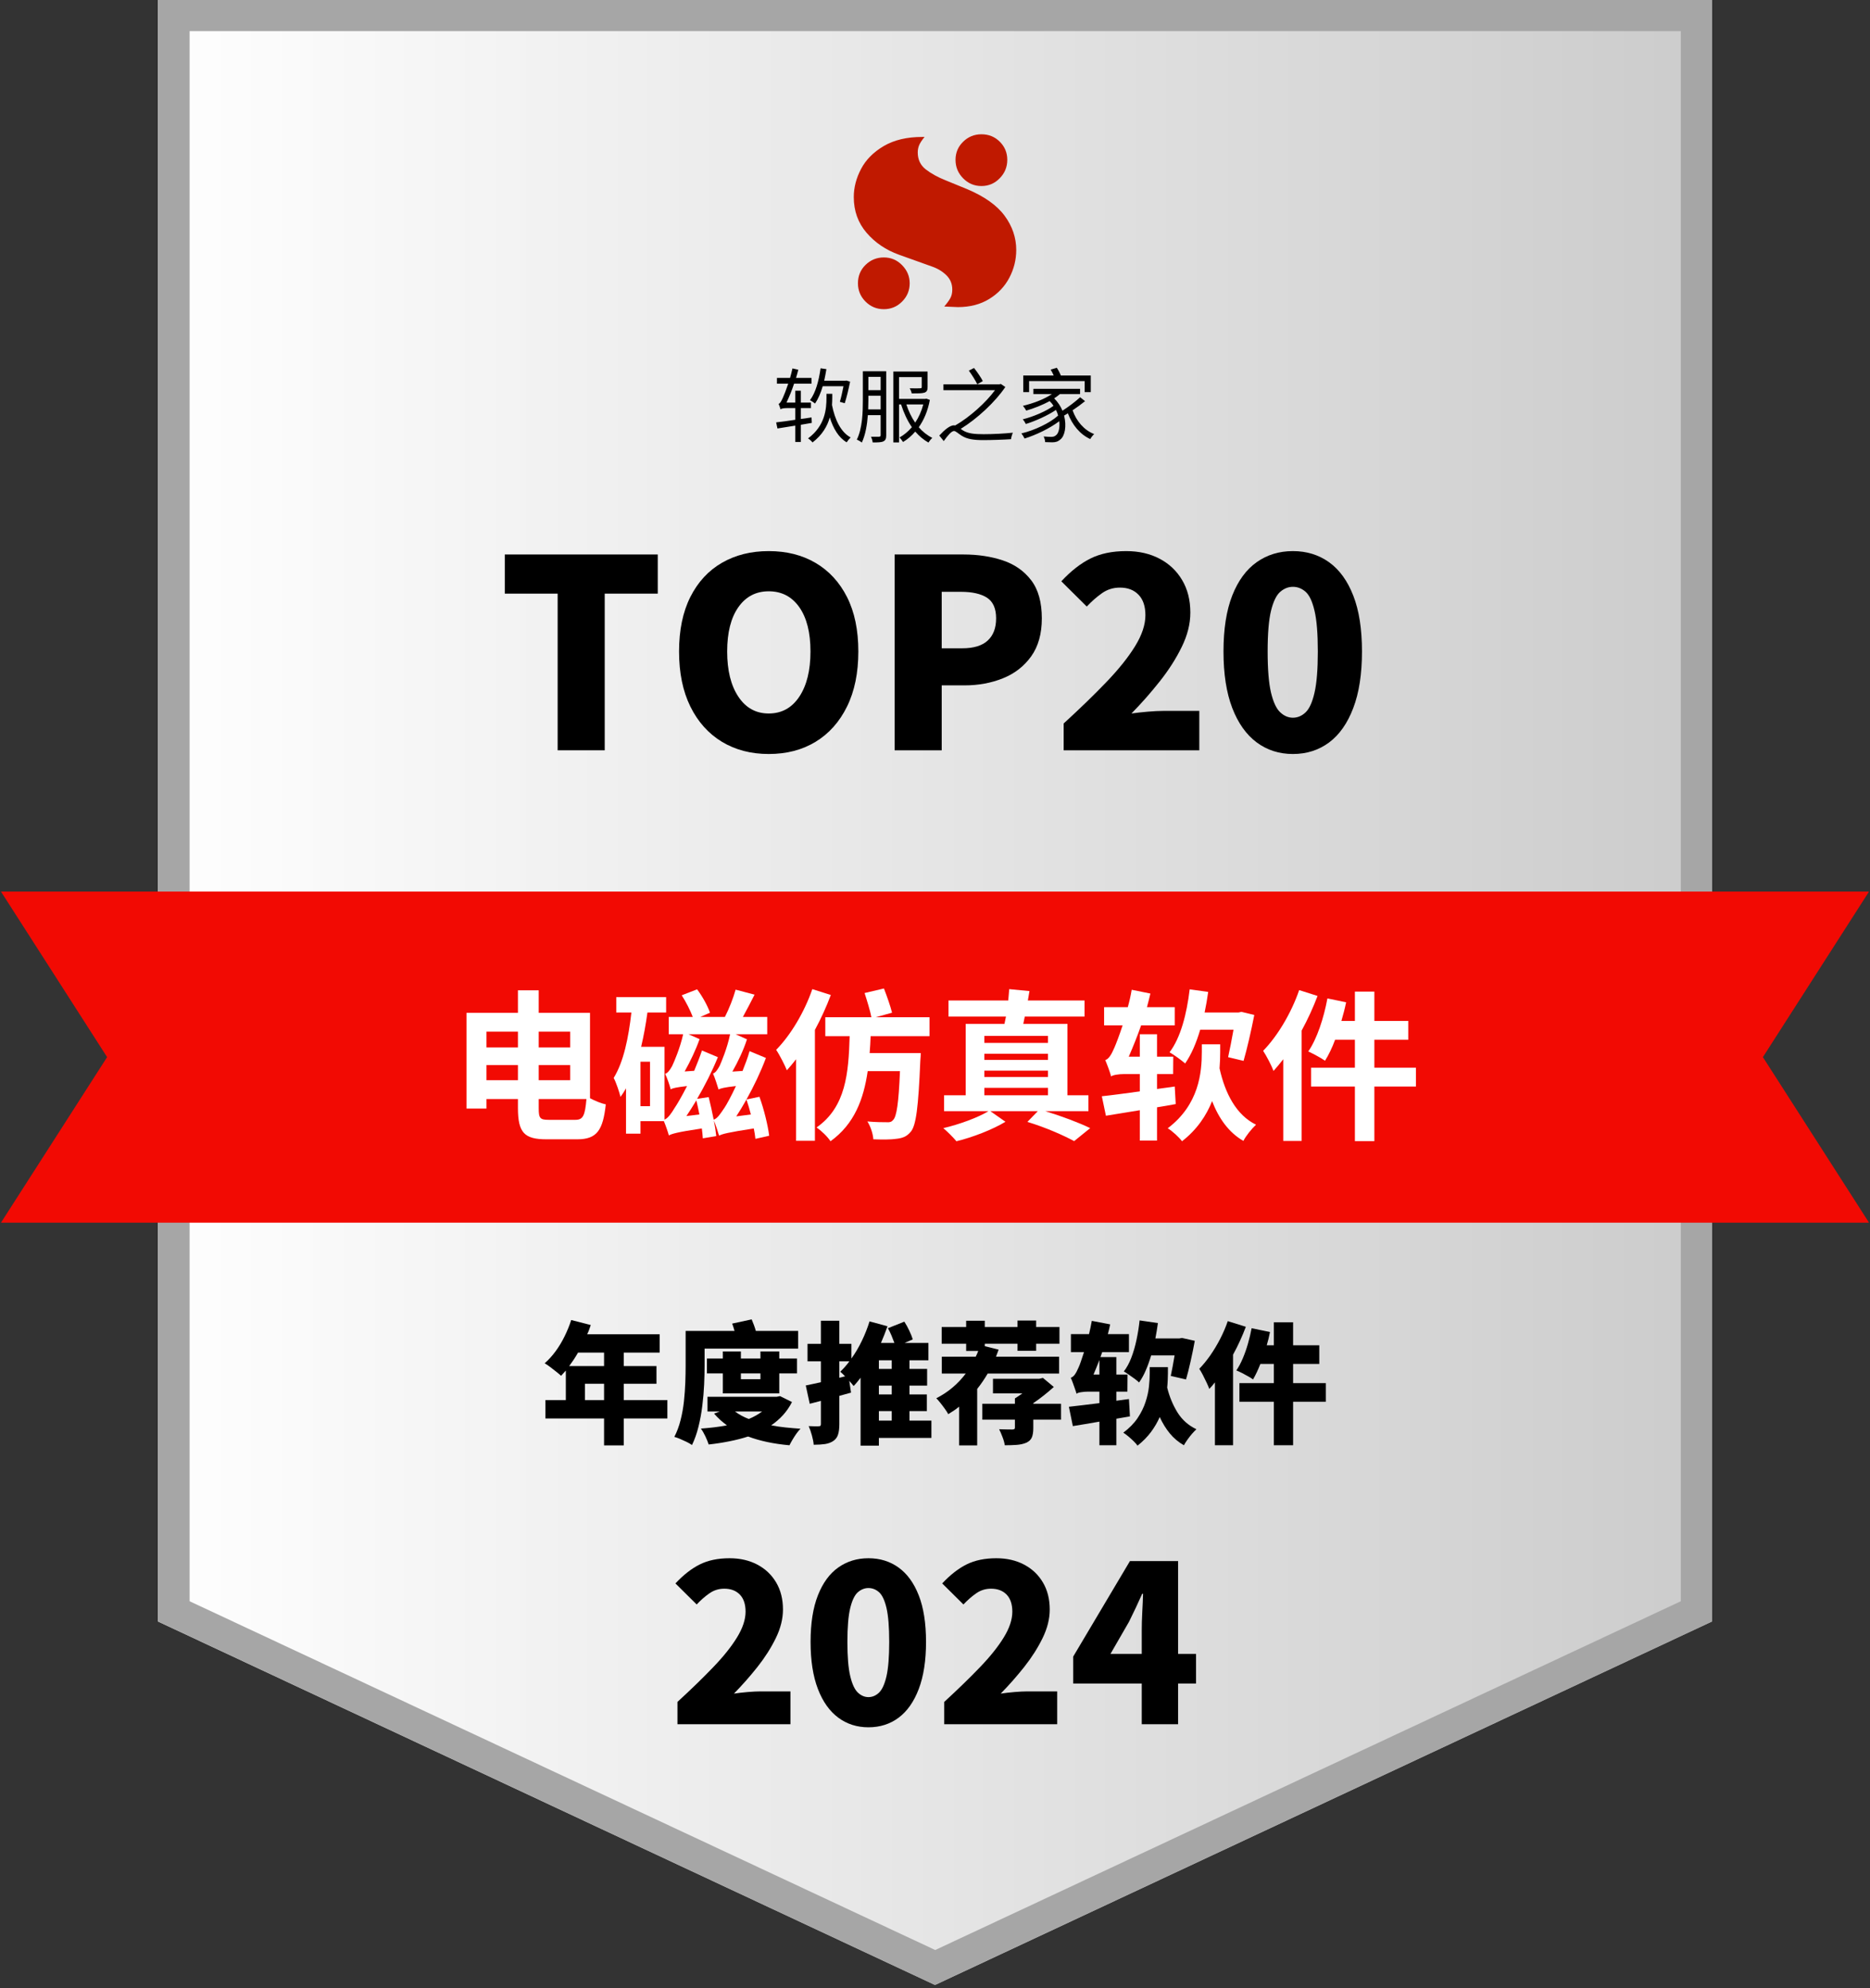
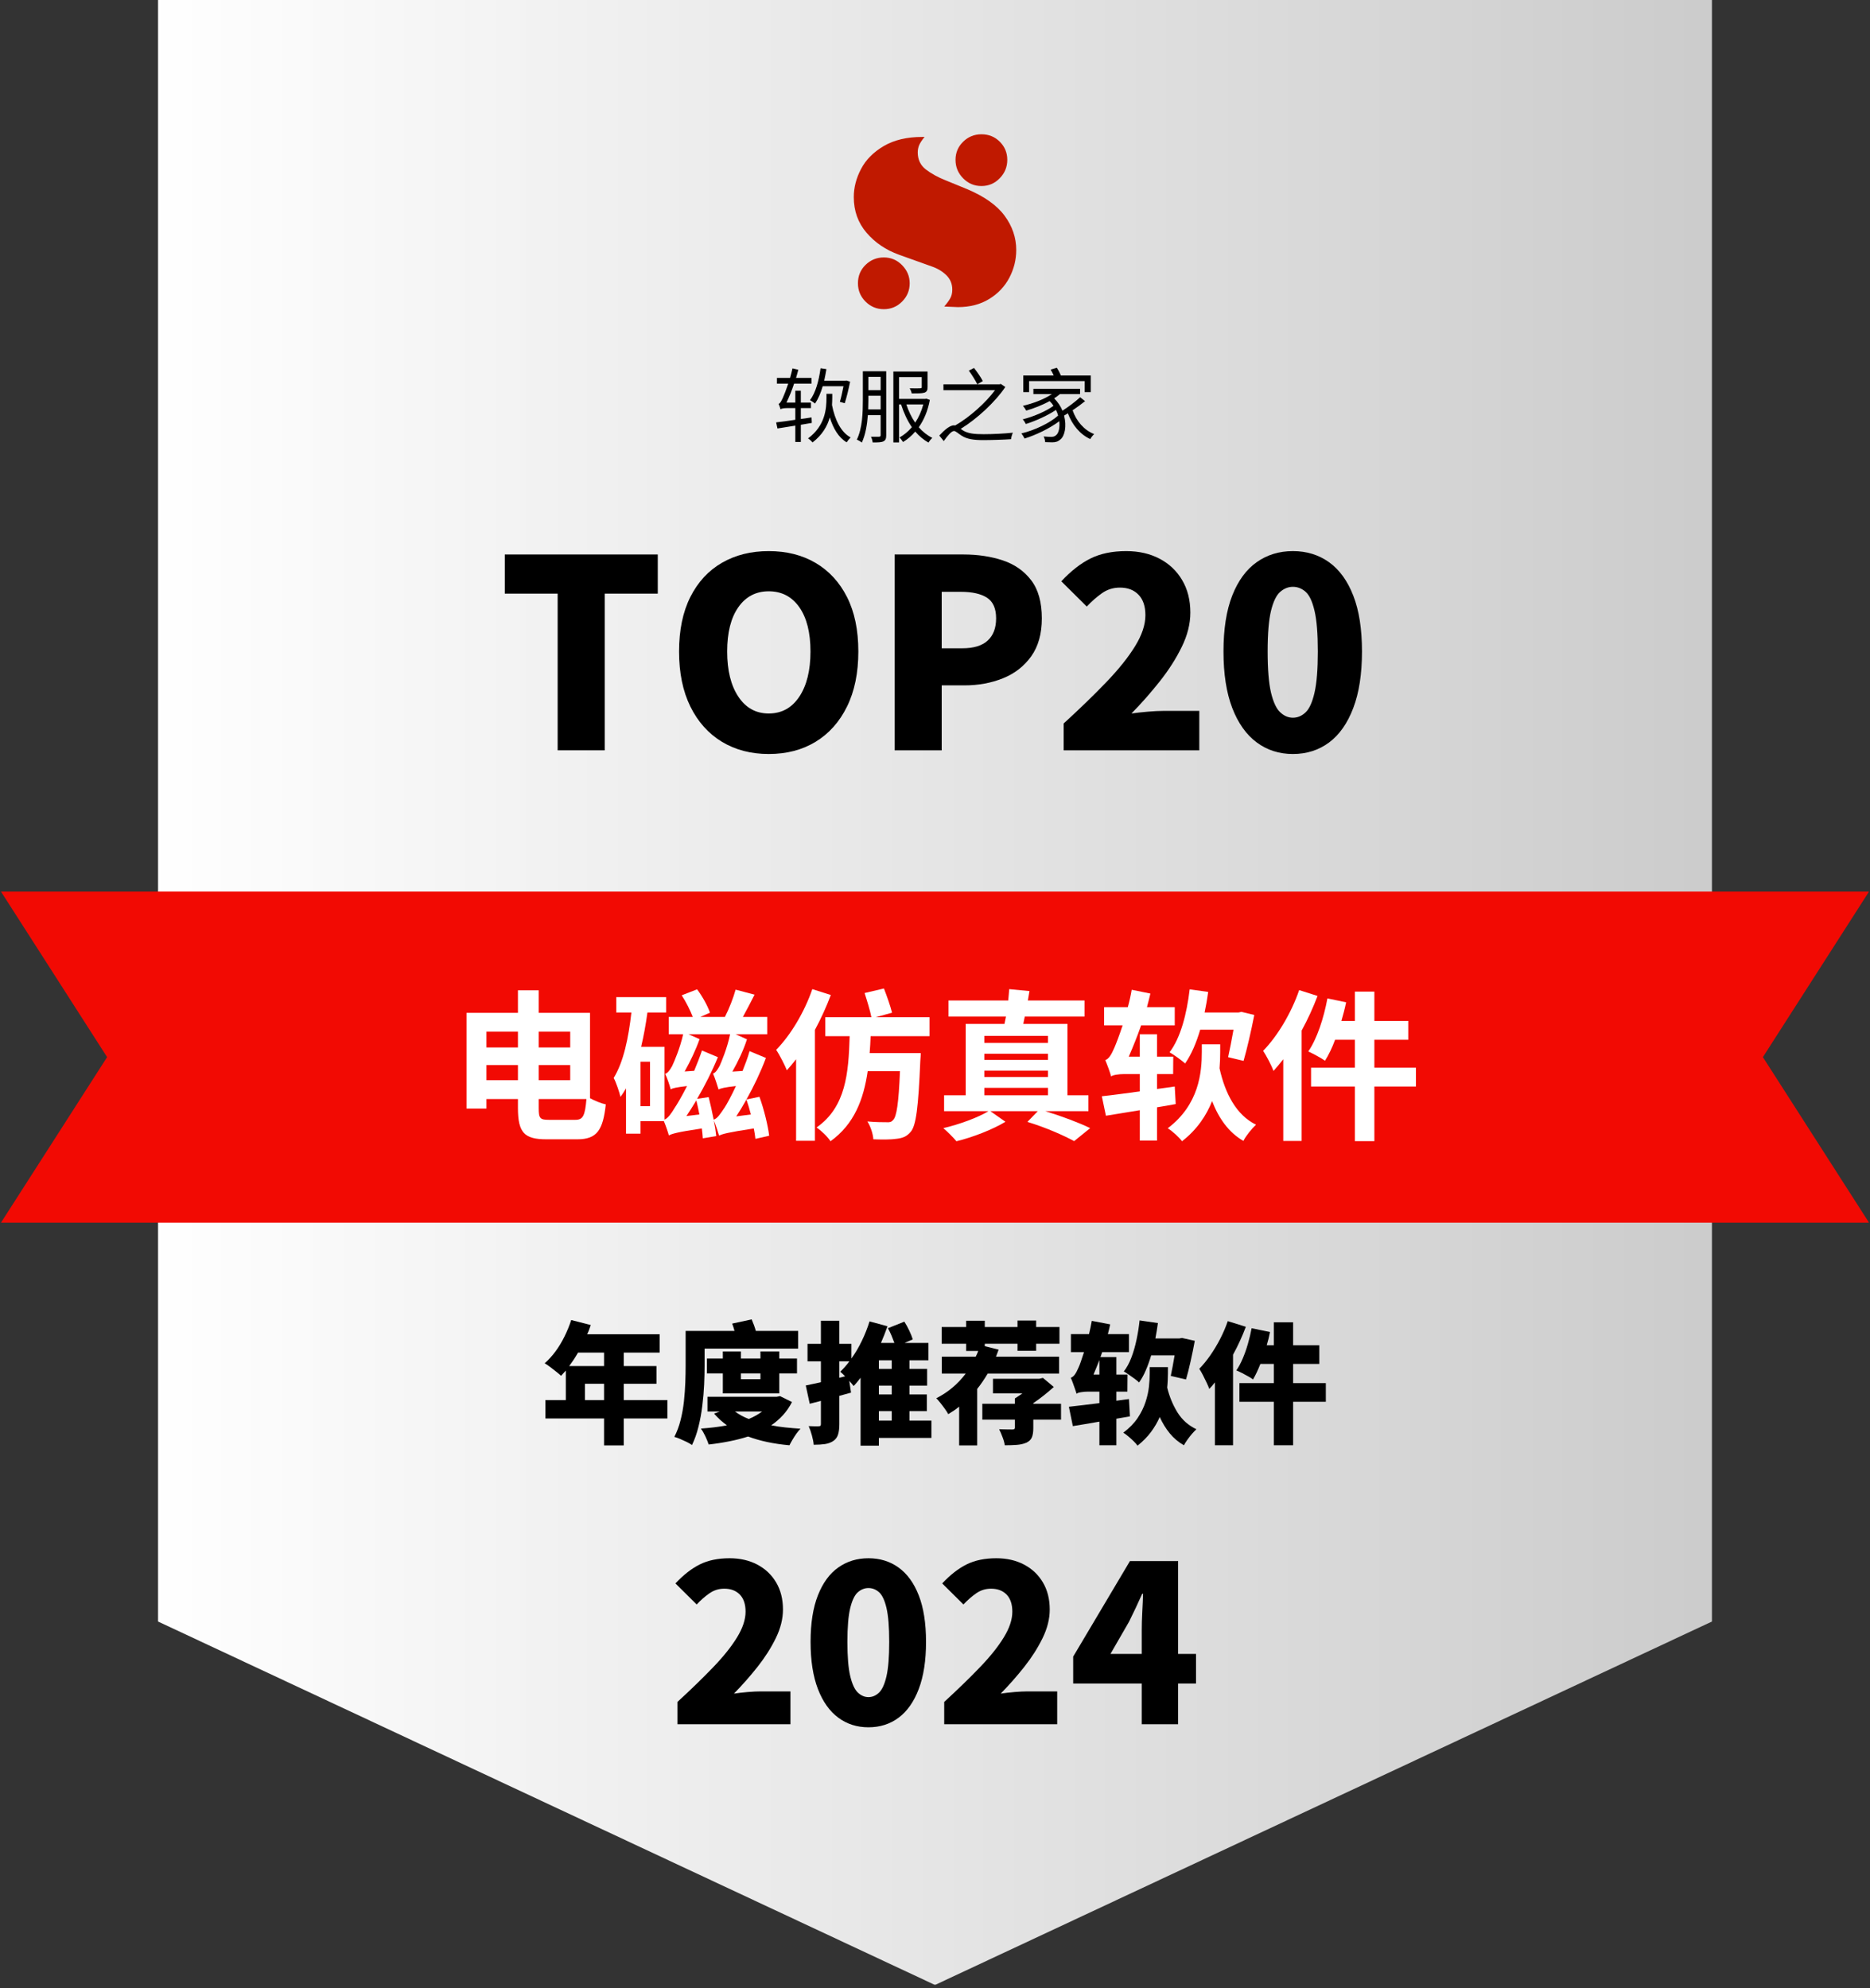
<svg xmlns="http://www.w3.org/2000/svg" width="600" zoomAndPan="magnify" viewBox="0 0 450 478.5" height="638" preserveAspectRatio="xMidYMid meet" version="1.0">
  <rect x="0" y="0" width="450" height="478.5" fill="#333333" stroke="none" />
  <defs>
    <g />
    <clipPath id="ab94ae494a">
      <path d="M 38.035 0 L 411.965 0 L 411.965 477.637 L 38.035 477.637 Z M 38.035 0 " clip-rule="nonzero" />
    </clipPath>
    <clipPath id="064946eec0">
      <path d="M 411.965 390.242 L 411.965 0 L 38.035 0 L 38.035 390.242 L 225 477.711 Z M 411.965 390.242 " clip-rule="nonzero" />
    </clipPath>
    <linearGradient x1="163.525" gradientTransform="matrix(0, 1.461, -1.461, 0, 411.964, -0.001)" y1="0" x2="163.525" gradientUnits="userSpaceOnUse" y2="256" id="e863f6b3a4">
      <stop stop-opacity="1" stop-color="rgb(79.999%, 79.999%, 79.999%)" offset="0" />
      <stop stop-opacity="1" stop-color="rgb(80.154%, 80.154%, 80.154%)" offset="0.016" />
      <stop stop-opacity="1" stop-color="rgb(80.467%, 80.467%, 80.467%)" offset="0.031" />
      <stop stop-opacity="1" stop-color="rgb(80.78%, 80.78%, 80.78%)" offset="0.047" />
      <stop stop-opacity="1" stop-color="rgb(81.093%, 81.093%, 81.093%)" offset="0.062" />
      <stop stop-opacity="1" stop-color="rgb(81.406%, 81.406%, 81.406%)" offset="0.078" />
      <stop stop-opacity="1" stop-color="rgb(81.717%, 81.717%, 81.717%)" offset="0.094" />
      <stop stop-opacity="1" stop-color="rgb(82.03%, 82.03%, 82.03%)" offset="0.109" />
      <stop stop-opacity="1" stop-color="rgb(82.343%, 82.343%, 82.343%)" offset="0.125" />
      <stop stop-opacity="1" stop-color="rgb(82.655%, 82.655%, 82.655%)" offset="0.141" />
      <stop stop-opacity="1" stop-color="rgb(82.968%, 82.968%, 82.968%)" offset="0.156" />
      <stop stop-opacity="1" stop-color="rgb(83.279%, 83.279%, 83.279%)" offset="0.172" />
      <stop stop-opacity="1" stop-color="rgb(83.592%, 83.592%, 83.592%)" offset="0.188" />
      <stop stop-opacity="1" stop-color="rgb(83.905%, 83.905%, 83.905%)" offset="0.203" />
      <stop stop-opacity="1" stop-color="rgb(84.218%, 84.218%, 84.218%)" offset="0.219" />
      <stop stop-opacity="1" stop-color="rgb(84.531%, 84.531%, 84.531%)" offset="0.234" />
      <stop stop-opacity="1" stop-color="rgb(84.842%, 84.842%, 84.842%)" offset="0.25" />
      <stop stop-opacity="1" stop-color="rgb(85.155%, 85.155%, 85.155%)" offset="0.266" />
      <stop stop-opacity="1" stop-color="rgb(85.468%, 85.468%, 85.468%)" offset="0.281" />
      <stop stop-opacity="1" stop-color="rgb(85.78%, 85.78%, 85.78%)" offset="0.297" />
      <stop stop-opacity="1" stop-color="rgb(86.093%, 86.093%, 86.093%)" offset="0.312" />
      <stop stop-opacity="1" stop-color="rgb(86.404%, 86.404%, 86.404%)" offset="0.328" />
      <stop stop-opacity="1" stop-color="rgb(86.717%, 86.717%, 86.717%)" offset="0.344" />
      <stop stop-opacity="1" stop-color="rgb(87.03%, 87.03%, 87.03%)" offset="0.359" />
      <stop stop-opacity="1" stop-color="rgb(87.343%, 87.343%, 87.343%)" offset="0.375" />
      <stop stop-opacity="1" stop-color="rgb(87.656%, 87.656%, 87.656%)" offset="0.391" />
      <stop stop-opacity="1" stop-color="rgb(87.967%, 87.967%, 87.967%)" offset="0.406" />
      <stop stop-opacity="1" stop-color="rgb(88.28%, 88.28%, 88.28%)" offset="0.422" />
      <stop stop-opacity="1" stop-color="rgb(88.593%, 88.593%, 88.593%)" offset="0.438" />
      <stop stop-opacity="1" stop-color="rgb(88.905%, 88.905%, 88.905%)" offset="0.453" />
      <stop stop-opacity="1" stop-color="rgb(89.218%, 89.218%, 89.218%)" offset="0.469" />
      <stop stop-opacity="1" stop-color="rgb(89.529%, 89.529%, 89.529%)" offset="0.484" />
      <stop stop-opacity="1" stop-color="rgb(89.842%, 89.842%, 89.842%)" offset="0.5" />
      <stop stop-opacity="1" stop-color="rgb(90.155%, 90.155%, 90.155%)" offset="0.516" />
      <stop stop-opacity="1" stop-color="rgb(90.468%, 90.468%, 90.468%)" offset="0.531" />
      <stop stop-opacity="1" stop-color="rgb(90.781%, 90.781%, 90.781%)" offset="0.547" />
      <stop stop-opacity="1" stop-color="rgb(91.092%, 91.092%, 91.092%)" offset="0.562" />
      <stop stop-opacity="1" stop-color="rgb(91.405%, 91.405%, 91.405%)" offset="0.578" />
      <stop stop-opacity="1" stop-color="rgb(91.718%, 91.718%, 91.718%)" offset="0.594" />
      <stop stop-opacity="1" stop-color="rgb(92.03%, 92.03%, 92.03%)" offset="0.609" />
      <stop stop-opacity="1" stop-color="rgb(92.343%, 92.343%, 92.343%)" offset="0.625" />
      <stop stop-opacity="1" stop-color="rgb(92.654%, 92.654%, 92.654%)" offset="0.641" />
      <stop stop-opacity="1" stop-color="rgb(92.967%, 92.967%, 92.967%)" offset="0.656" />
      <stop stop-opacity="1" stop-color="rgb(93.28%, 93.28%, 93.28%)" offset="0.672" />
      <stop stop-opacity="1" stop-color="rgb(93.593%, 93.593%, 93.593%)" offset="0.688" />
      <stop stop-opacity="1" stop-color="rgb(93.904%, 93.904%, 93.904%)" offset="0.703" />
      <stop stop-opacity="1" stop-color="rgb(94.217%, 94.217%, 94.217%)" offset="0.719" />
      <stop stop-opacity="1" stop-color="rgb(94.53%, 94.53%, 94.53%)" offset="0.734" />
      <stop stop-opacity="1" stop-color="rgb(94.843%, 94.843%, 94.843%)" offset="0.75" />
      <stop stop-opacity="1" stop-color="rgb(95.155%, 95.155%, 95.155%)" offset="0.766" />
      <stop stop-opacity="1" stop-color="rgb(95.467%, 95.467%, 95.467%)" offset="0.781" />
      <stop stop-opacity="1" stop-color="rgb(95.779%, 95.779%, 95.779%)" offset="0.797" />
      <stop stop-opacity="1" stop-color="rgb(96.092%, 96.092%, 96.092%)" offset="0.812" />
      <stop stop-opacity="1" stop-color="rgb(96.405%, 96.405%, 96.405%)" offset="0.828" />
      <stop stop-opacity="1" stop-color="rgb(96.718%, 96.718%, 96.718%)" offset="0.844" />
      <stop stop-opacity="1" stop-color="rgb(97.029%, 97.029%, 97.029%)" offset="0.859" />
      <stop stop-opacity="1" stop-color="rgb(97.342%, 97.342%, 97.342%)" offset="0.875" />
      <stop stop-opacity="1" stop-color="rgb(97.655%, 97.655%, 97.655%)" offset="0.891" />
      <stop stop-opacity="1" stop-color="rgb(97.968%, 97.968%, 97.968%)" offset="0.906" />
      <stop stop-opacity="1" stop-color="rgb(98.28%, 98.28%, 98.28%)" offset="0.922" />
      <stop stop-opacity="1" stop-color="rgb(98.592%, 98.592%, 98.592%)" offset="0.938" />
      <stop stop-opacity="1" stop-color="rgb(98.904%, 98.904%, 98.904%)" offset="0.953" />
      <stop stop-opacity="1" stop-color="rgb(99.217%, 99.217%, 99.217%)" offset="0.969" />
      <stop stop-opacity="1" stop-color="rgb(99.53%, 99.53%, 99.53%)" offset="0.984" />
      <stop stop-opacity="1" stop-color="rgb(99.843%, 99.843%, 99.843%)" offset="1" />
    </linearGradient>
    <clipPath id="d6578050eb">
-       <path d="M 38.105 0 L 411.965 0 L 411.965 478 L 38.105 478 Z M 38.105 0 " clip-rule="nonzero" />
-     </clipPath>
+       </clipPath>
    <clipPath id="fba170f7b9">
      <path d="M 411.965 390.242 L 411.965 0 L 38.035 0 L 38.035 390.242 L 225 477.707 Z M 411.965 390.242 " clip-rule="nonzero" />
    </clipPath>
    <clipPath id="a1d4ab7b09">
      <path d="M 0.234 214.57 L 449.766 214.57 L 449.766 294.25 L 0.234 294.25 Z M 0.234 214.57 " clip-rule="nonzero" />
    </clipPath>
    <clipPath id="218ecc8d9f">
      <path d="M 449.766 214.57 L 0.234 214.57 L 25.773 254.41 L 0.234 294.25 L 449.766 294.25 L 424.227 254.41 Z M 449.766 214.57 " clip-rule="nonzero" />
    </clipPath>
  </defs>
  <g clip-path="url(#ab94ae494a)">
    <g clip-path="url(#064946eec0)">
      <path fill="url(#e863f6b3a4)" d="M 411.965 0 L 38.035 0 L 38.035 477.637 L 411.965 477.637 Z M 411.965 0 " fill-rule="nonzero" />
    </g>
  </g>
  <g clip-path="url(#d6578050eb)">
    <g clip-path="url(#fba170f7b9)">
      <path stroke-linecap="butt" transform="matrix(0, 0.749, -0.749, 0, 411.964, 0)" fill="none" stroke-linejoin="miter" d="M 520.866 -0.001 L -0.001 -0.001 L -0.001 499.092 L 520.866 499.092 L 637.608 249.545 Z M 520.866 -0.001 " stroke="#a6a6a6" stroke-width="20" stroke-opacity="1" stroke-miterlimit="4" />
    </g>
  </g>
  <g clip-path="url(#a1d4ab7b09)">
    <g clip-path="url(#218ecc8d9f)">
      <path fill="#f20a03" d="M 0.234 214.57 L 449.691 214.57 L 449.691 294.25 L 0.234 294.25 Z M 0.234 214.57 " fill-opacity="1" fill-rule="nonzero" />
    </g>
  </g>
  <g fill="#000000" fill-opacity="1">
    <g transform="translate(119.646, 180.57)">
      <g>
        <path d="M 14.547 0 L 14.547 -37.703 L 1.828 -37.703 L 1.828 -47.125 L 38.641 -47.125 L 38.641 -37.703 L 25.875 -37.703 L 25.875 0 Z M 14.547 0 " />
      </g>
    </g>
  </g>
  <g fill="#000000" fill-opacity="1">
    <g transform="translate(160.129, 180.57)">
      <g>
        <path d="M 24.859 0.891 C 20.598 0.891 16.844 -0.086 13.594 -2.047 C 10.352 -4.016 7.82 -6.844 6 -10.531 C 4.188 -14.219 3.281 -18.633 3.281 -23.781 C 3.281 -28.926 4.188 -33.301 6 -36.906 C 7.82 -40.508 10.352 -43.25 13.594 -45.125 C 16.844 -47 20.598 -47.938 24.859 -47.938 C 29.16 -47.938 32.922 -46.988 36.141 -45.094 C 39.367 -43.195 41.891 -40.457 43.703 -36.875 C 45.516 -33.289 46.422 -28.926 46.422 -23.781 C 46.422 -18.633 45.516 -14.219 43.703 -10.531 C 41.891 -6.844 39.367 -4.016 36.141 -2.047 C 32.922 -0.086 29.16 0.891 24.859 0.891 Z M 24.859 -8.859 C 27.973 -8.859 30.426 -10.207 32.219 -12.906 C 34.008 -15.602 34.906 -19.227 34.906 -23.781 C 34.906 -28.332 34.008 -31.883 32.219 -34.438 C 30.426 -36.988 27.973 -38.266 24.859 -38.266 C 21.773 -38.266 19.336 -36.988 17.547 -34.438 C 15.754 -31.883 14.859 -28.332 14.859 -23.781 C 14.859 -19.227 15.754 -15.602 17.547 -12.906 C 19.336 -10.207 21.773 -8.859 24.859 -8.859 Z M 24.859 -8.859 " />
      </g>
    </g>
  </g>
  <g fill="#000000" fill-opacity="1">
    <g transform="translate(209.848, 180.57)">
      <g>
        <path d="M 5.438 0 L 5.438 -47.125 L 22.016 -47.125 C 25.473 -47.125 28.625 -46.648 31.469 -45.703 C 34.312 -44.754 36.586 -43.16 38.297 -40.922 C 40.004 -38.691 40.859 -35.633 40.859 -31.75 C 40.859 -28.039 40.004 -24.992 38.297 -22.609 C 36.586 -20.223 34.32 -18.461 31.5 -17.328 C 28.676 -16.191 25.598 -15.625 22.266 -15.625 L 16.766 -15.625 L 16.766 0 Z M 16.766 -24.547 L 21.688 -24.547 C 24.438 -24.547 26.484 -25.164 27.828 -26.406 C 29.18 -27.645 29.859 -29.426 29.859 -31.75 C 29.859 -34.113 29.129 -35.77 27.672 -36.719 C 26.211 -37.664 24.113 -38.141 21.375 -38.141 L 16.766 -38.141 Z M 16.766 -24.547 " />
      </g>
    </g>
  </g>
  <g fill="#000000" fill-opacity="1">
    <g transform="translate(253.305, 180.57)">
      <g>
        <path d="M 2.656 0 L 2.656 -6.453 C 6.57 -10.035 10.004 -13.363 12.953 -16.438 C 15.91 -19.52 18.211 -22.398 19.859 -25.078 C 21.504 -27.754 22.328 -30.234 22.328 -32.516 C 22.328 -34.66 21.773 -36.301 20.672 -37.438 C 19.578 -38.582 18.082 -39.156 16.188 -39.156 C 14.582 -39.156 13.141 -38.703 11.859 -37.797 C 10.578 -36.891 9.363 -35.82 8.219 -34.594 L 2.094 -40.672 C 4.406 -43.16 6.754 -44.992 9.141 -46.172 C 11.523 -47.348 14.379 -47.938 17.703 -47.938 C 20.742 -47.938 23.422 -47.328 25.734 -46.109 C 28.055 -44.891 29.867 -43.172 31.172 -40.953 C 32.484 -38.742 33.141 -36.141 33.141 -33.141 C 33.141 -30.441 32.453 -27.691 31.078 -24.891 C 29.711 -22.086 27.953 -19.328 25.797 -16.609 C 23.648 -13.891 21.375 -11.305 18.969 -8.859 C 20.156 -9.023 21.473 -9.172 22.922 -9.297 C 24.379 -9.422 25.633 -9.484 26.688 -9.484 L 35.297 -9.484 L 35.297 0 Z M 2.656 0 " />
      </g>
    </g>
  </g>
  <g fill="#000000" fill-opacity="1">
    <g transform="translate(291.828, 180.57)">
      <g>
        <path d="M 19.297 0.891 C 16.004 0.891 13.102 -0.035 10.594 -1.891 C 8.082 -3.754 6.117 -6.52 4.703 -10.188 C 3.297 -13.852 2.594 -18.383 2.594 -23.781 C 2.594 -29.176 3.297 -33.664 4.703 -37.25 C 6.117 -40.832 8.082 -43.508 10.594 -45.281 C 13.102 -47.051 16.004 -47.938 19.297 -47.938 C 22.617 -47.938 25.523 -47.039 28.016 -45.25 C 30.504 -43.457 32.441 -40.781 33.828 -37.219 C 35.223 -33.656 35.922 -29.176 35.922 -23.781 C 35.922 -18.383 35.223 -13.852 33.828 -10.188 C 32.441 -6.52 30.504 -3.754 28.016 -1.891 C 25.523 -0.035 22.617 0.891 19.297 0.891 Z M 19.297 -7.844 C 20.43 -7.844 21.453 -8.273 22.359 -9.141 C 23.266 -10.004 23.977 -11.582 24.5 -13.875 C 25.031 -16.176 25.297 -19.477 25.297 -23.781 C 25.297 -28.082 25.031 -31.348 24.5 -33.578 C 23.977 -35.816 23.266 -37.336 22.359 -38.141 C 21.453 -38.941 20.43 -39.344 19.297 -39.344 C 18.191 -39.344 17.176 -38.941 16.25 -38.141 C 15.32 -37.336 14.582 -35.816 14.031 -33.578 C 13.488 -31.348 13.219 -28.082 13.219 -23.781 C 13.219 -19.477 13.488 -16.176 14.031 -13.875 C 14.582 -11.582 15.32 -10.004 16.25 -9.141 C 17.176 -8.273 18.191 -7.844 19.297 -7.844 Z M 19.297 -7.844 " />
      </g>
    </g>
  </g>
  <g fill="#ffffff" fill-opacity="1">
    <g transform="translate(107.841, 271.221)">
      <g>
        <path d="M 24.219 -1.719 C 22.078 -1.719 21.797 -2.109 21.797 -4.531 L 21.797 -6.719 L 33.281 -6.719 C 32.938 -2.734 32.469 -1.719 30.625 -1.719 Z M 9.219 -11.25 L 9.219 -14.891 L 16.797 -14.891 L 16.797 -11.25 Z M 16.797 -22.938 L 16.797 -19.141 L 9.219 -19.141 L 9.219 -22.938 Z M 29.375 -14.891 L 29.375 -11.25 L 21.797 -11.25 L 21.797 -14.891 Z M 29.375 -22.938 L 29.375 -19.141 L 21.797 -19.141 L 21.797 -22.938 Z M 34.141 -27.469 L 21.797 -27.469 L 21.797 -32.891 L 16.797 -32.891 L 16.797 -27.469 L 4.422 -27.469 L 4.422 -4.422 L 9.219 -4.422 L 9.219 -6.719 L 16.797 -6.719 L 16.797 -4.578 C 16.797 1.375 18.328 2.969 23.672 2.969 L 31.094 2.969 C 35.859 2.969 37.266 0.703 37.938 -5.438 C 36.797 -5.672 35.312 -6.297 34.141 -6.922 Z M 34.141 -27.469 " />
      </g>
    </g>
  </g>
  <g fill="#ffffff" fill-opacity="1">
    <g transform="translate(146.894, 271.221)">
      <g>
        <path d="M 30.281 -2.547 C 31.094 -3.797 31.922 -5.156 32.734 -6.609 C 33.125 -5.469 33.484 -4.219 33.797 -3.016 Z M 20.859 -6.766 C 22.703 -9.922 24.453 -13.359 25.859 -16.797 L 22.031 -18.406 C 21.484 -16.797 20.828 -15.125 20.156 -13.516 L 17.859 -13.359 C 19.219 -15.781 20.547 -18.562 21.453 -21.141 L 18.797 -22.312 L 28.797 -22.312 C 28.125 -18.984 26.688 -15.625 26.297 -14.734 C 25.75 -13.719 25.281 -13.047 24.688 -12.859 C 25.156 -11.797 25.781 -9.844 26.016 -9.031 C 26.562 -9.297 27.391 -9.531 30.203 -9.844 C 29.062 -7.391 27.969 -5.391 27.469 -4.656 C 26.406 -3.094 25.75 -2.031 24.844 -1.766 C 24.5 -3.562 24.062 -5.516 23.641 -7.188 Z M 18.281 -2.625 C 19.062 -3.797 19.891 -5.078 20.672 -6.406 C 20.938 -5.359 21.172 -4.188 21.406 -3.016 Z M 9.531 -5 L 7.234 -5 L 7.234 -15.703 L 9.531 -15.703 Z M 38.203 2.109 C 37.891 -0.391 36.953 -4.266 35.859 -7.266 L 32.734 -6.609 C 34.5 -9.766 36.141 -13.203 37.422 -16.609 L 33.484 -18.25 C 33.047 -16.688 32.422 -15.047 31.797 -13.484 L 29.344 -13.328 C 30.703 -15.703 32.031 -18.516 32.859 -21.094 L 30.125 -22.312 L 37.734 -22.312 L 37.734 -26.484 L 31.875 -26.484 C 32.781 -28.125 33.75 -30 34.688 -31.844 L 30.125 -33.047 C 29.578 -31.062 28.562 -28.438 27.547 -26.484 L 21.641 -26.484 L 23.953 -27.5 C 23.438 -29.062 22.156 -31.406 20.859 -33.125 L 17.156 -31.688 C 18.203 -30.078 19.219 -28.047 19.812 -26.484 L 14.031 -26.484 L 14.031 -22.312 L 17.5 -22.312 C 16.766 -18.984 15.281 -15.547 14.844 -14.656 C 14.297 -13.641 13.75 -12.969 13.172 -12.781 C 13.672 -11.766 14.297 -9.891 14.5 -9.062 C 15 -9.344 15.781 -9.531 18.438 -9.844 C 17.188 -7.391 16.016 -5.391 15.469 -4.609 C 14.578 -3.125 13.828 -2.109 13.016 -1.766 L 13.016 -19.297 L 7.391 -19.297 C 8.016 -21.922 8.516 -24.688 8.906 -27.547 L 13.406 -27.547 L 13.406 -31.25 L 1.406 -31.25 L 1.406 -27.547 L 5.047 -27.547 C 4.344 -21.406 3.172 -15.672 0.781 -11.797 C 1.375 -10.75 2.188 -8.25 2.422 -7.234 C 2.891 -7.859 3.328 -8.562 3.75 -9.297 L 3.75 1.609 L 7.234 1.609 L 7.234 -1.406 L 12.859 -1.406 C 13.328 -0.312 13.875 1.328 14.062 2.031 C 14.812 1.641 15.984 1.25 22 0.359 C 22.109 1.219 22.188 2.031 22.234 2.734 L 25.469 2.188 C 25.359 1.094 25.156 -0.156 24.891 -1.562 C 25.359 -0.438 25.938 1.328 26.141 2.078 C 26.141 2.031 26.141 1.953 26.172 1.922 L 26.172 2.078 C 26.922 1.688 28.172 1.328 34.5 0.359 C 34.688 1.25 34.812 2.109 34.891 2.859 Z M 38.203 2.109 " />
      </g>
    </g>
  </g>
  <g fill="#ffffff" fill-opacity="1">
    <g transform="translate(185.946, 271.221)">
      <g>
        <path d="M 9.531 -33.172 C 7.625 -27.625 4.297 -22.078 0.828 -18.562 C 1.641 -17.391 2.969 -14.766 3.406 -13.641 C 4.141 -14.453 4.891 -15.359 5.625 -16.297 L 5.625 3.328 L 10.156 3.328 L 10.156 -23.359 C 11.609 -26.062 12.938 -28.953 13.984 -31.766 Z M 37.734 -21.844 L 37.734 -26.406 L 24.766 -26.406 L 28.719 -27.5 C 28.359 -28.984 27.469 -31.531 26.766 -33.328 L 22.109 -32.234 C 22.703 -30.391 23.438 -28.016 23.75 -26.406 L 12.656 -26.406 L 12.656 -21.844 L 18.516 -21.844 C 18.25 -12.969 17.625 -4.812 10.547 0.125 C 11.719 0.906 13.203 2.344 13.906 3.438 C 19.656 -0.703 21.875 -6.688 22.859 -13.438 L 30.625 -13.438 C 30.312 -5.703 29.812 -2.5 28.984 -1.688 C 28.594 -1.219 28.203 -1.094 27.5 -1.141 C 26.609 -1.141 24.766 -1.141 22.781 -1.328 C 23.562 -0.125 24.141 1.688 24.219 2.969 C 26.375 3.047 28.516 3.047 29.688 2.859 C 31.172 2.703 32.234 2.344 33.203 1.172 C 34.5 -0.312 35.047 -4.688 35.516 -15.859 C 35.594 -16.453 35.625 -17.781 35.625 -17.781 L 23.328 -17.781 C 23.438 -19.141 23.516 -20.469 23.562 -21.844 Z M 37.734 -21.844 " />
      </g>
    </g>
  </g>
  <g fill="#ffffff" fill-opacity="1">
    <g transform="translate(224.999, 271.221)">
      <g>
        <path d="M 11.875 -9.422 L 27.188 -9.422 L 27.188 -7.625 L 11.875 -7.625 Z M 27.188 -21.922 L 27.188 -20.234 L 11.875 -20.234 L 11.875 -21.922 Z M 27.188 -13.562 L 27.188 -12.031 L 11.875 -12.031 L 11.875 -13.562 Z M 27.188 -16.141 L 11.875 -16.141 L 11.875 -17.625 L 27.188 -17.625 Z M 36.922 -3.797 L 36.922 -7.625 L 31.875 -7.625 L 31.875 -24.812 L 21.25 -24.812 C 21.375 -25.359 21.453 -25.938 21.609 -26.562 L 35.984 -26.562 L 35.984 -30.438 L 22.344 -30.438 L 22.734 -32.703 L 17.859 -33.172 C 17.812 -32.344 17.703 -31.406 17.625 -30.438 L 3.25 -30.438 L 3.25 -26.562 L 17.078 -26.562 C 16.953 -25.938 16.844 -25.359 16.719 -24.812 L 7.391 -24.812 L 7.391 -7.625 L 2.188 -7.625 L 2.188 -3.797 L 12.859 -3.797 C 10.359 -2.266 5.781 -0.594 2 0.281 C 3.016 1.141 4.422 2.547 5.156 3.438 C 9.031 2.5 13.875 0.625 16.953 -1.25 L 13.328 -3.797 L 24.734 -3.797 L 22.234 -1.219 C 26.531 0.078 30.906 2 33.484 3.406 L 37.344 0.281 C 34.766 -0.984 30.547 -2.578 26.562 -3.797 Z M 36.922 -3.797 " />
      </g>
    </g>
  </g>
  <g fill="#ffffff" fill-opacity="1">
    <g transform="translate(264.052, 271.221)">
      <g>
        <path d="M 32.781 -23.406 C 32.344 -20.984 31.875 -18.516 31.484 -16.797 L 35.203 -15.906 C 36.016 -18.719 37.031 -23.094 37.781 -26.953 L 34.688 -27.703 L 33.984 -27.547 L 25.828 -27.547 C 26.172 -29.188 26.453 -30.781 26.688 -32.5 L 22.234 -33.125 C 21.531 -27.188 20.047 -21.453 17.391 -17.969 C 18.438 -17.391 20.359 -15.984 21.141 -15.281 C 22.656 -17.469 23.828 -20.234 24.766 -23.406 Z M 18.641 -9.734 L 14.375 -9.141 L 14.375 -12.734 L 18.25 -12.734 L 18.281 -16.922 L 14.375 -16.922 L 14.375 -22.312 L 10.234 -22.312 L 10.234 -16.922 L 7.578 -16.922 C 8.562 -19.188 9.609 -21.766 10.547 -24.453 L 18.641 -24.453 L 18.641 -28.828 L 11.953 -28.828 C 12.266 -29.922 12.5 -31.016 12.781 -32.109 L 8.281 -33.016 C 8.047 -31.609 7.734 -30.234 7.344 -28.828 L 1.641 -28.828 L 1.641 -24.453 L 6.094 -24.453 C 5.281 -21.953 4.5 -19.969 4.141 -19.141 C 3.406 -17.422 2.781 -16.375 1.922 -16.094 C 2.391 -15 3.125 -13.016 3.328 -12.156 C 3.672 -12.5 5.156 -12.734 6.531 -12.734 L 10.234 -12.734 L 10.234 -8.562 C 6.797 -8.094 3.594 -7.656 1.094 -7.391 L 2.078 -2.703 L 10.234 -4.031 L 10.234 3.281 L 14.375 3.281 L 14.375 -4.734 C 15.906 -4.969 17.391 -5.234 18.875 -5.516 Z M 29.578 -19.891 L 25.156 -19.891 L 25.156 -18.094 C 25.156 -13.125 24.5 -5.391 16.953 0.312 C 18.047 0.984 19.688 2.469 20.391 3.438 C 24.062 0.594 26.297 -2.859 27.625 -6.219 C 29.266 -2.031 31.609 1.297 35.156 3.359 C 35.75 2.156 37.188 0.391 38.203 -0.547 C 33.438 -2.859 30.75 -8.094 29.422 -14.109 C 29.531 -15.469 29.578 -16.797 29.578 -17.969 Z M 29.578 -19.891 " />
      </g>
    </g>
  </g>
  <g fill="#ffffff" fill-opacity="1">
    <g transform="translate(303.105, 271.221)">
      <g>
        <path d="M 9.531 -32.938 C 7.625 -27.391 4.297 -21.844 0.859 -18.328 C 1.641 -17.156 2.938 -14.656 3.359 -13.484 C 4.141 -14.344 4.922 -15.312 5.703 -16.297 L 5.703 3.359 L 10.125 3.359 L 10.125 -23.203 C 11.609 -25.906 12.891 -28.75 13.953 -31.531 Z M 37.625 -14.266 L 27.625 -14.266 L 27.625 -20.984 L 35.781 -20.984 L 35.781 -25.516 L 27.625 -25.516 L 27.625 -32.578 L 22.938 -32.578 L 22.938 -25.516 L 19.688 -25.516 C 20.125 -27 20.516 -28.484 20.828 -30 L 16.328 -30.938 C 15.438 -26.172 13.828 -21.219 11.719 -18.172 C 12.859 -17.656 14.891 -16.562 15.75 -15.938 C 16.609 -17.312 17.469 -19.062 18.172 -20.984 L 22.938 -20.984 L 22.938 -14.266 L 12.391 -14.266 L 12.391 -9.734 L 22.938 -9.734 L 22.938 3.406 L 27.625 3.406 L 27.625 -9.734 L 37.625 -9.734 Z M 37.625 -14.266 " />
      </g>
    </g>
  </g>
  <g fill="#000000" fill-opacity="1">
    <g transform="translate(130.114, 344.856)">
      <g>
        <path d="M 10.656 -7.906 L 15.25 -7.906 L 15.25 -11.828 L 10.656 -11.828 Z M 15.25 -19.328 L 8.984 -19.328 C 8.641 -18.734 8.289 -18.164 7.938 -17.625 C 7.582 -17.094 7.223 -16.582 6.859 -16.094 L 15.25 -16.094 Z M 30.484 -7.906 L 30.484 -3.484 L 19.984 -3.484 L 19.984 3 L 15.25 3 L 15.25 -3.484 L 1.141 -3.484 L 1.141 -7.906 L 6.047 -7.906 L 6.047 -15.016 C 5.848 -14.805 5.656 -14.594 5.469 -14.375 C 5.281 -14.156 5.094 -13.945 4.906 -13.75 C 4.602 -14.031 4.207 -14.363 3.719 -14.75 C 3.238 -15.145 2.75 -15.523 2.25 -15.891 C 1.758 -16.254 1.328 -16.547 0.953 -16.766 C 1.879 -17.566 2.75 -18.52 3.562 -19.625 C 4.375 -20.727 5.098 -21.926 5.734 -23.219 C 6.379 -24.52 6.914 -25.836 7.344 -27.172 L 12.047 -25.969 C 11.922 -25.602 11.789 -25.227 11.656 -24.844 C 11.52 -24.469 11.363 -24.102 11.188 -23.75 L 28.625 -23.75 L 28.625 -19.328 L 19.984 -19.328 L 19.984 -16.094 L 27.859 -16.094 L 27.859 -11.828 L 19.984 -11.828 L 19.984 -7.906 Z M 30.484 -7.906 " />
      </g>
    </g>
  </g>
  <g fill="#000000" fill-opacity="1">
    <g transform="translate(161.742, 344.856)">
      <g>
        <path d="M 7.812 -20.297 L 7.812 -16.188 C 7.812 -14.82 7.773 -13.312 7.703 -11.656 C 7.629 -10 7.484 -8.301 7.266 -6.562 C 7.055 -4.82 6.75 -3.141 6.344 -1.516 C 5.945 0.109 5.426 1.582 4.781 2.906 C 4.457 2.676 4.035 2.43 3.516 2.172 C 3.004 1.922 2.477 1.68 1.938 1.453 C 1.406 1.223 0.938 1.055 0.531 0.953 C 1.164 -0.273 1.664 -1.617 2.031 -3.078 C 2.406 -4.547 2.676 -6.055 2.844 -7.609 C 3.008 -9.16 3.117 -10.664 3.172 -12.125 C 3.223 -13.594 3.25 -14.938 3.25 -16.156 L 3.25 -24.547 L 15.016 -24.547 C 14.93 -24.859 14.844 -25.16 14.75 -25.453 C 14.656 -25.754 14.555 -26.039 14.453 -26.312 L 19.141 -27.328 C 19.328 -26.898 19.508 -26.441 19.688 -25.953 C 19.863 -25.473 20.016 -25.004 20.141 -24.547 L 30.328 -24.547 L 30.328 -20.297 Z M 21.25 -14.328 L 16.547 -14.328 L 16.547 -12.938 L 21.25 -12.938 Z M 25.781 -9.516 L 12.203 -9.516 L 12.203 -14.328 L 8.375 -14.328 L 8.375 -17.906 L 12.203 -17.906 L 12.203 -19.609 L 16.547 -19.609 L 16.547 -17.906 L 21.25 -17.906 L 21.25 -19.609 L 25.781 -19.609 L 25.781 -17.906 L 30.047 -17.906 L 30.047 -14.328 L 25.781 -14.328 Z M 21.656 -5.156 L 15.141 -5.156 C 16.055 -4.457 17.156 -3.859 18.438 -3.359 C 19.051 -3.609 19.625 -3.883 20.156 -4.188 C 20.695 -4.5 21.195 -4.82 21.656 -5.156 Z M 25.969 -8.859 L 28.844 -7.438 C 28.25 -6.27 27.531 -5.223 26.688 -4.297 C 25.844 -3.367 24.895 -2.547 23.844 -1.828 C 24.914 -1.617 26.039 -1.453 27.219 -1.328 C 28.406 -1.203 29.629 -1.098 30.891 -1.016 C 30.578 -0.691 30.25 -0.297 29.906 0.172 C 29.57 0.648 29.258 1.133 28.969 1.625 C 28.676 2.125 28.43 2.57 28.234 2.969 C 24.441 2.633 21.125 1.93 18.281 0.859 C 16.863 1.316 15.359 1.703 13.766 2.016 C 12.18 2.336 10.523 2.594 8.797 2.781 C 8.617 2.227 8.352 1.57 8 0.812 C 7.645 0.062 7.285 -0.555 6.922 -1.047 C 8.047 -1.129 9.129 -1.234 10.172 -1.359 C 11.211 -1.484 12.219 -1.641 13.188 -1.828 C 12.613 -2.254 12.066 -2.695 11.547 -3.156 C 11.035 -3.625 10.551 -4.125 10.094 -4.656 L 11.453 -5.156 L 8.5 -5.156 L 8.5 -8.703 L 25.172 -8.703 Z M 25.969 -8.859 " />
      </g>
    </g>
  </g>
  <g fill="#000000" fill-opacity="1">
    <g transform="translate(193.37, 344.856)">
      <g>
        <path d="M 18.125 -5.25 L 18.125 -2.969 L 21.219 -2.969 L 21.219 -5.25 Z M 21.219 -15.406 L 21.219 -17.484 L 18.125 -17.484 L 18.125 -15.406 Z M 21.219 -9.266 L 21.219 -11.391 L 18.125 -11.391 L 18.125 -9.266 Z M 8.609 -13.281 L 10 -13.625 C 9.781 -13.863 9.57 -14.07 9.375 -14.25 C 9.176 -14.426 8.992 -14.586 8.828 -14.734 C 9.609 -15.473 10.344 -16.305 11.031 -17.234 L 8.609 -17.234 Z M 30.766 -2.969 L 30.766 1.203 L 18.125 1.203 L 18.125 3.062 L 13.719 3.062 L 13.719 -13.281 C 13.445 -12.926 13.172 -12.578 12.891 -12.234 C 12.617 -11.898 12.336 -11.586 12.047 -11.297 C 11.922 -11.461 11.77 -11.648 11.594 -11.859 C 11.414 -12.066 11.219 -12.289 11 -12.531 L 11.422 -9.703 L 8.609 -8.922 L 8.609 -2.125 C 8.609 -1.082 8.504 -0.242 8.297 0.391 C 8.098 1.035 7.723 1.547 7.172 1.922 C 6.609 2.305 5.941 2.555 5.172 2.672 C 4.398 2.785 3.488 2.844 2.438 2.844 C 2.395 2.227 2.254 1.488 2.016 0.625 C 1.785 -0.238 1.523 -0.992 1.234 -1.641 C 1.711 -1.617 2.191 -1.602 2.672 -1.594 C 3.148 -1.582 3.484 -1.586 3.672 -1.609 C 3.859 -1.609 3.988 -1.645 4.062 -1.719 C 4.133 -1.789 4.172 -1.938 4.172 -2.156 L 4.172 -7.719 L 1.484 -7.016 L 0.531 -11.422 C 1.062 -11.523 1.629 -11.645 2.234 -11.781 C 2.848 -11.914 3.492 -12.055 4.172 -12.203 L 4.172 -17.234 L 0.953 -17.234 L 0.953 -21.438 L 4.172 -21.438 L 4.172 -27 L 8.609 -27 L 8.609 -21.438 L 11.516 -21.438 L 11.516 -17.906 C 12.441 -19.188 13.273 -20.598 14.016 -22.141 C 14.766 -23.68 15.383 -25.25 15.875 -26.844 L 20.203 -25.672 C 19.742 -24.367 19.219 -23.031 18.625 -21.656 L 21.859 -21.656 C 21.66 -22.207 21.426 -22.805 21.156 -23.453 C 20.883 -24.098 20.598 -24.68 20.297 -25.203 L 24.25 -26.781 C 24.676 -26.133 25.07 -25.414 25.438 -24.625 C 25.812 -23.832 26.094 -23.129 26.281 -22.516 L 24.312 -21.656 L 30.047 -21.656 L 30.047 -17.484 L 25.484 -17.484 L 25.484 -15.406 L 29.734 -15.406 L 29.734 -11.391 L 25.484 -11.391 L 25.484 -9.266 L 29.672 -9.266 L 29.672 -5.25 L 25.484 -5.25 L 25.484 -2.969 Z M 30.766 -2.969 " />
      </g>
    </g>
  </g>
  <g fill="#000000" fill-opacity="1">
    <g transform="translate(224.998, 344.856)">
      <g>
        <path d="M 29.859 -14.297 L 12.688 -14.297 C 12.301 -13.641 11.895 -13 11.469 -12.375 C 11.051 -11.758 10.613 -11.164 10.156 -10.594 L 10.156 3 L 5.812 3 L 5.812 -6.328 C 5.395 -5.984 4.969 -5.664 4.531 -5.375 C 4.102 -5.082 3.656 -4.797 3.188 -4.516 C 3.02 -4.859 2.758 -5.27 2.406 -5.75 C 2.062 -6.238 1.703 -6.719 1.328 -7.188 C 0.953 -7.664 0.613 -8.051 0.312 -8.344 C 3.133 -9.781 5.5 -11.766 7.406 -14.297 L 1.641 -14.297 L 1.641 -18.344 L 9.797 -18.344 C 9.91 -18.57 10.02 -18.801 10.125 -19.031 C 10.227 -19.27 10.32 -19.504 10.406 -19.734 L 7.5 -19.734 L 7.5 -21.469 L 1.609 -21.469 L 1.609 -25.484 L 7.5 -25.484 L 7.5 -27 L 11.984 -27 L 11.984 -25.484 L 19.859 -25.484 L 19.859 -27.047 L 24.344 -27.047 L 24.344 -25.484 L 29.953 -25.484 L 29.953 -21.469 L 24.344 -21.469 L 24.344 -19.766 L 19.859 -19.766 L 19.859 -21.469 L 11.984 -21.469 L 11.984 -20.875 L 15.312 -20.047 C 15.227 -19.773 15.125 -19.492 15 -19.203 C 14.883 -18.922 14.773 -18.633 14.672 -18.344 L 29.859 -18.344 Z M 30.328 -7.016 L 30.328 -3.188 L 23.656 -3.188 L 23.656 -1.141 C 23.656 -0.191 23.535 0.551 23.297 1.094 C 23.066 1.645 22.609 2.07 21.922 2.375 C 21.266 2.645 20.508 2.812 19.656 2.875 C 18.801 2.938 17.848 2.969 16.797 2.969 C 16.711 2.383 16.531 1.727 16.25 1 C 15.977 0.27 15.707 -0.359 15.438 -0.891 C 16.02 -0.867 16.648 -0.852 17.328 -0.844 C 18.004 -0.832 18.445 -0.828 18.656 -0.828 C 18.863 -0.848 19.008 -0.883 19.094 -0.938 C 19.188 -0.988 19.234 -1.109 19.234 -1.297 L 19.234 -3.188 L 11.391 -3.188 L 11.391 -7.016 L 19.234 -7.016 L 19.234 -8.312 C 19.523 -8.488 19.82 -8.68 20.125 -8.891 C 20.438 -9.098 20.738 -9.305 21.031 -9.516 L 13.953 -9.516 L 13.953 -13.031 L 25.078 -13.031 L 25.969 -13.25 L 28.594 -11.062 C 27.875 -10.414 27.094 -9.754 26.25 -9.078 C 25.406 -8.398 24.539 -7.766 23.656 -7.172 L 23.656 -7.016 Z M 30.328 -7.016 " />
      </g>
    </g>
  </g>
  <g fill="#000000" fill-opacity="1">
    <g transform="translate(256.625, 344.856)">
      <g>
        <path d="M 26.031 -18.656 L 20.391 -18.656 C 20.016 -17.395 19.586 -16.207 19.109 -15.094 C 18.641 -13.988 18.098 -13.004 17.484 -12.141 C 17.234 -12.398 16.879 -12.695 16.422 -13.031 C 15.973 -13.363 15.508 -13.691 15.031 -14.016 C 14.562 -14.348 14.156 -14.609 13.812 -14.797 C 14.531 -15.723 15.133 -16.832 15.625 -18.125 C 16.125 -19.426 16.535 -20.844 16.859 -22.375 C 17.191 -23.906 17.441 -25.473 17.609 -27.078 L 22.016 -26.438 C 21.93 -25.801 21.836 -25.176 21.734 -24.562 C 21.641 -23.957 21.531 -23.348 21.406 -22.734 L 27.141 -22.734 L 27.797 -22.859 L 30.891 -22.172 C 30.598 -20.547 30.258 -18.891 29.875 -17.203 C 29.5 -15.516 29.133 -14.07 28.781 -12.875 L 25.109 -13.719 C 25.254 -14.375 25.406 -15.133 25.562 -16 C 25.727 -16.863 25.883 -17.75 26.031 -18.656 Z M 6.516 -14.047 L 7.938 -14.047 L 7.938 -17.547 C 7.469 -16.328 6.992 -15.16 6.516 -14.047 Z M 15.281 -3.984 L 12.016 -3.422 L 12.016 2.969 L 7.938 2.969 L 7.938 -2.719 C 6.781 -2.508 5.66 -2.316 4.578 -2.141 C 3.504 -1.973 2.492 -1.805 1.547 -1.641 L 0.594 -6.297 C 1.594 -6.398 2.719 -6.531 3.969 -6.688 C 5.219 -6.844 6.539 -7.004 7.938 -7.172 L 7.938 -9.938 L 5.125 -9.938 C 4.594 -9.938 4.047 -9.891 3.484 -9.797 C 2.93 -9.711 2.582 -9.586 2.438 -9.422 C 2.375 -9.691 2.254 -10.066 2.078 -10.547 C 1.91 -11.023 1.738 -11.508 1.562 -12 C 1.383 -12.5 1.211 -12.926 1.047 -13.281 C 1.422 -13.406 1.75 -13.664 2.031 -14.062 C 2.32 -14.469 2.613 -15.02 2.906 -15.719 C 3.051 -16.008 3.238 -16.488 3.469 -17.156 C 3.707 -17.82 3.961 -18.586 4.234 -19.453 L 1.078 -19.453 L 1.078 -23.781 L 5.438 -23.781 C 5.688 -24.789 5.91 -25.852 6.109 -26.969 L 10.531 -26.125 C 10.445 -25.719 10.359 -25.328 10.266 -24.953 C 10.172 -24.578 10.07 -24.188 9.969 -23.781 L 15.047 -23.781 L 15.047 -19.453 L 8.609 -19.453 L 8.188 -18.25 L 12.016 -18.25 L 12.016 -14.047 L 14.703 -14.047 L 14.672 -9.938 L 12.016 -9.938 L 12.016 -7.75 L 15.047 -8.156 Z M 24.422 -15.844 L 24.422 -14.234 C 24.422 -13.742 24.406 -13.219 24.375 -12.656 C 24.352 -12.102 24.312 -11.52 24.25 -10.906 C 24.801 -8.695 25.629 -6.703 26.734 -4.922 C 27.848 -3.141 29.363 -1.797 31.281 -0.891 C 30.957 -0.586 30.598 -0.211 30.203 0.234 C 29.816 0.691 29.453 1.16 29.109 1.641 C 28.766 2.129 28.484 2.57 28.266 2.969 C 26.941 2.207 25.812 1.254 24.875 0.109 C 23.938 -1.035 23.129 -2.348 22.453 -3.828 C 21.922 -2.609 21.223 -1.41 20.359 -0.234 C 19.492 0.93 18.41 2.031 17.109 3.062 C 16.879 2.727 16.562 2.363 16.156 1.969 C 15.758 1.582 15.336 1.203 14.891 0.828 C 14.453 0.461 14.051 0.164 13.688 -0.062 C 15.145 -1.156 16.297 -2.332 17.141 -3.594 C 17.984 -4.863 18.613 -6.141 19.031 -7.422 C 19.457 -8.711 19.734 -9.953 19.859 -11.141 C 19.984 -12.336 20.047 -13.41 20.047 -14.359 L 20.047 -15.844 Z M 24.422 -15.844 " />
      </g>
    </g>
  </g>
  <g fill="#000000" fill-opacity="1">
    <g transform="translate(288.253, 344.856)">
      <g>
        <path d="M 7.203 -26.906 L 11.547 -25.547 C 11.141 -24.453 10.676 -23.336 10.156 -22.203 C 9.645 -21.066 9.082 -19.945 8.469 -18.844 L 8.469 2.969 L 4.109 2.969 L 4.109 -12.172 C 3.898 -11.898 3.676 -11.625 3.438 -11.344 C 3.207 -11.07 2.977 -10.82 2.75 -10.594 C 2.625 -10.969 2.414 -11.461 2.125 -12.078 C 1.844 -12.691 1.539 -13.305 1.219 -13.922 C 0.895 -14.547 0.602 -15.051 0.344 -15.438 C 1.25 -16.363 2.129 -17.438 2.984 -18.656 C 3.836 -19.883 4.629 -21.203 5.359 -22.609 C 6.086 -24.023 6.703 -25.457 7.203 -26.906 Z M 30.797 -11.984 L 30.797 -7.5 L 22.922 -7.5 L 22.922 2.969 L 18.281 2.969 L 18.281 -7.5 L 10 -7.5 L 10 -11.984 L 18.281 -11.984 L 18.281 -16.609 L 15.047 -16.609 C 14.484 -15.172 13.895 -13.926 13.281 -12.875 C 12.988 -13.102 12.594 -13.352 12.094 -13.625 C 11.602 -13.906 11.102 -14.176 10.594 -14.438 C 10.082 -14.695 9.641 -14.898 9.266 -15.047 C 9.816 -15.848 10.328 -16.801 10.797 -17.906 C 11.273 -19.02 11.691 -20.203 12.047 -21.453 C 12.41 -22.711 12.707 -23.961 12.938 -25.203 L 17.359 -24.281 C 17.254 -23.758 17.141 -23.234 17.016 -22.703 C 16.891 -22.18 16.742 -21.645 16.578 -21.094 L 18.281 -21.094 L 18.281 -26.625 L 22.922 -26.625 L 22.922 -21.094 L 29.219 -21.094 L 29.219 -16.609 L 22.922 -16.609 L 22.922 -11.984 Z M 30.797 -11.984 " />
      </g>
    </g>
  </g>
  <g fill="#000000" fill-opacity="1">
    <g transform="translate(160.805, 414.965)">
      <g>
        <path d="M 2.219 0 L 2.219 -5.375 C 5.477 -8.363 8.336 -11.141 10.797 -13.703 C 13.266 -16.266 15.18 -18.66 16.547 -20.891 C 17.922 -23.129 18.609 -25.195 18.609 -27.094 C 18.609 -28.883 18.148 -30.254 17.234 -31.203 C 16.316 -32.148 15.066 -32.625 13.484 -32.625 C 12.148 -32.625 10.945 -32.242 9.875 -31.484 C 8.812 -30.734 7.801 -29.848 6.844 -28.828 L 1.734 -33.891 C 3.672 -35.961 5.629 -37.488 7.609 -38.469 C 9.598 -39.457 11.977 -39.953 14.75 -39.953 C 17.281 -39.953 19.508 -39.441 21.438 -38.422 C 23.375 -37.398 24.883 -35.969 25.969 -34.125 C 27.062 -32.281 27.609 -30.109 27.609 -27.609 C 27.609 -25.367 27.035 -23.078 25.891 -20.734 C 24.754 -18.398 23.289 -16.098 21.5 -13.828 C 19.707 -11.566 17.812 -9.414 15.812 -7.375 C 16.789 -7.52 17.883 -7.645 19.094 -7.75 C 20.312 -7.852 21.359 -7.906 22.234 -7.906 L 29.406 -7.906 L 29.406 0 Z M 2.219 0 " />
      </g>
    </g>
  </g>
  <g fill="#000000" fill-opacity="1">
    <g transform="translate(192.903, 414.965)">
      <g>
        <path d="M 16.078 0.734 C 13.336 0.734 10.922 -0.035 8.828 -1.578 C 6.734 -3.129 5.098 -5.43 3.922 -8.484 C 2.742 -11.547 2.156 -15.32 2.156 -19.812 C 2.156 -24.312 2.742 -28.051 3.922 -31.031 C 5.098 -34.02 6.734 -36.254 8.828 -37.734 C 10.922 -39.211 13.336 -39.953 16.078 -39.953 C 18.848 -39.953 21.27 -39.203 23.344 -37.703 C 25.414 -36.211 27.031 -33.984 28.188 -31.016 C 29.352 -28.047 29.938 -24.312 29.938 -19.812 C 29.938 -15.32 29.352 -11.547 28.188 -8.484 C 27.031 -5.43 25.414 -3.129 23.344 -1.578 C 21.27 -0.035 18.848 0.734 16.078 0.734 Z M 16.078 -6.531 C 17.023 -6.531 17.875 -6.891 18.625 -7.609 C 19.383 -8.336 19.984 -9.656 20.422 -11.562 C 20.859 -13.477 21.078 -16.227 21.078 -19.812 C 21.078 -23.395 20.859 -26.117 20.422 -27.984 C 19.984 -29.848 19.383 -31.113 18.625 -31.781 C 17.875 -32.445 17.023 -32.781 16.078 -32.781 C 15.16 -32.781 14.316 -32.445 13.547 -31.781 C 12.773 -31.113 12.16 -29.848 11.703 -27.984 C 11.242 -26.117 11.016 -23.395 11.016 -19.812 C 11.016 -16.227 11.242 -13.477 11.703 -11.562 C 12.16 -9.656 12.773 -8.336 13.547 -7.609 C 14.316 -6.891 15.16 -6.531 16.078 -6.531 Z M 16.078 -6.531 " />
      </g>
    </g>
  </g>
  <g fill="#000000" fill-opacity="1">
    <g transform="translate(225, 414.965)">
      <g>
        <path d="M 2.219 0 L 2.219 -5.375 C 5.477 -8.363 8.336 -11.141 10.797 -13.703 C 13.266 -16.266 15.18 -18.66 16.547 -20.891 C 17.922 -23.129 18.609 -25.195 18.609 -27.094 C 18.609 -28.883 18.148 -30.254 17.234 -31.203 C 16.316 -32.148 15.066 -32.625 13.484 -32.625 C 12.148 -32.625 10.945 -32.242 9.875 -31.484 C 8.812 -30.734 7.801 -29.848 6.844 -28.828 L 1.734 -33.891 C 3.672 -35.961 5.629 -37.488 7.609 -38.469 C 9.598 -39.457 11.977 -39.953 14.75 -39.953 C 17.281 -39.953 19.508 -39.441 21.438 -38.422 C 23.375 -37.398 24.883 -35.969 25.969 -34.125 C 27.062 -32.281 27.609 -30.109 27.609 -27.609 C 27.609 -25.367 27.035 -23.078 25.891 -20.734 C 24.754 -18.398 23.289 -16.098 21.5 -13.828 C 19.707 -11.566 17.812 -9.414 15.812 -7.375 C 16.789 -7.52 17.883 -7.645 19.094 -7.75 C 20.312 -7.852 21.359 -7.906 22.234 -7.906 L 29.406 -7.906 L 29.406 0 Z M 2.219 0 " />
      </g>
    </g>
  </g>
  <g fill="#000000" fill-opacity="1">
    <g transform="translate(257.097, 414.965)">
      <g>
        <path d="M 10.125 -16.922 L 17.656 -16.922 L 17.656 -22.656 C 17.656 -23.883 17.695 -25.332 17.781 -27 C 17.875 -28.676 17.938 -30.145 17.969 -31.406 L 17.766 -31.406 C 17.266 -30.281 16.75 -29.156 16.219 -28.031 C 15.695 -26.914 15.156 -25.797 14.594 -24.672 Z M 17.656 0 L 17.656 -9.797 L 1.156 -9.797 L 1.156 -16.281 L 14.812 -39.266 L 26.406 -39.266 L 26.406 -16.922 L 30.719 -16.922 L 30.719 -9.797 L 26.406 -9.797 L 26.406 0 Z M 17.656 0 " />
      </g>
    </g>
  </g>
  <g fill="#c01900" fill-opacity="1">
    <g transform="translate(203.737, 73.551)">
      <g>
        <path d="M 32.438 -41.234 C 34.195 -41.234 35.672 -40.633 36.859 -39.438 C 38.055 -38.25 38.656 -36.797 38.656 -35.078 C 38.656 -33.359 38.047 -31.879 36.828 -30.641 C 35.617 -29.398 34.156 -28.781 32.438 -28.781 C 30.719 -28.781 29.25 -29.398 28.031 -30.641 C 26.812 -31.879 26.203 -33.359 26.203 -35.078 C 26.203 -36.797 26.812 -38.25 28.031 -39.438 C 29.25 -40.633 30.719 -41.234 32.438 -41.234 Z M 18.188 -40.594 L 18.75 -40.594 C 18.082 -39.781 17.641 -39.098 17.422 -38.547 C 17.211 -38.004 17.109 -37.445 17.109 -36.875 C 17.109 -35.156 17.754 -33.789 19.047 -32.781 C 20.336 -31.781 21.938 -30.898 23.844 -30.141 L 28.922 -28.062 C 33.117 -26.301 36.148 -24.156 38.016 -21.625 C 39.879 -19.094 40.812 -16.348 40.812 -13.391 C 40.812 -11.047 40.258 -8.82 39.156 -6.719 C 38.062 -4.625 36.453 -2.922 34.328 -1.609 C 32.203 -0.297 29.688 0.359 26.781 0.359 L 23.484 0.219 C 24.148 -0.551 24.641 -1.223 24.953 -1.797 C 25.266 -2.367 25.422 -3.055 25.422 -3.859 C 25.422 -5.242 24.941 -6.398 23.984 -7.328 C 23.023 -8.266 21.832 -8.973 20.406 -9.453 L 12.594 -12.25 C 9.445 -13.383 6.848 -15.145 4.797 -17.531 C 2.742 -19.926 1.719 -22.789 1.719 -26.125 C 1.719 -28.414 2.301 -30.672 3.469 -32.891 C 4.633 -35.109 6.457 -36.945 8.938 -38.406 C 11.426 -39.863 14.508 -40.594 18.188 -40.594 Z M 8.953 -11.594 C 10.672 -11.594 12.133 -10.973 13.344 -9.734 C 14.562 -8.492 15.172 -7.039 15.172 -5.375 C 15.172 -3.656 14.562 -2.188 13.344 -0.969 C 12.133 0.25 10.672 0.859 8.953 0.859 C 7.234 0.859 5.766 0.25 4.547 -0.969 C 3.328 -2.188 2.719 -3.656 2.719 -5.375 C 2.719 -7.133 3.328 -8.609 4.547 -9.797 C 5.766 -10.992 7.234 -11.594 8.953 -11.594 Z M 8.953 -11.594 " />
      </g>
    </g>
  </g>
  <g fill="#000000" fill-opacity="1">
    <g transform="translate(185.932, 104.979)">
      <g>
        <path d="M 17.047 -12.031 C 16.781 -10.688 16.469 -9.234 16.172 -8.281 L 17.344 -7.938 C 17.781 -9.234 18.281 -11.344 18.641 -13.125 L 17.703 -13.406 L 17.547 -13.359 L 12.406 -13.359 C 12.594 -14.266 12.781 -15.172 12.938 -16.141 L 11.531 -16.344 C 11.109 -13.344 10.359 -10.484 8.984 -8.672 C 9.344 -8.484 9.938 -8.094 10.203 -7.859 C 10.953 -8.969 11.578 -10.406 12.047 -12.031 Z M 9.422 -3.203 L 9.359 -4.516 L 6.781 -4.141 L 6.781 -6.766 L 9.219 -6.766 L 9.219 -8.094 L 6.781 -8.094 L 6.781 -10.953 L 5.453 -10.953 L 5.453 -8.094 L 3.328 -8.094 C 3.969 -9.422 4.609 -10.984 5.156 -12.641 L 9.344 -12.641 L 9.344 -14.031 L 5.625 -14.031 C 5.828 -14.672 6.016 -15.359 6.172 -16 L 4.766 -16.312 C 4.609 -15.547 4.391 -14.766 4.188 -14.031 L 1.031 -14.031 L 1.031 -12.641 L 3.75 -12.641 C 3.219 -11.078 2.719 -9.812 2.484 -9.312 C 2.094 -8.453 1.797 -7.875 1.422 -7.781 C 1.609 -7.422 1.812 -6.781 1.891 -6.484 C 2.078 -6.641 2.672 -6.766 3.375 -6.766 L 5.453 -6.766 L 5.453 -3.953 C 3.688 -3.688 2.078 -3.453 0.844 -3.328 L 1.156 -1.859 C 2.359 -2.047 3.875 -2.281 5.453 -2.547 L 5.453 1.391 L 6.781 1.391 L 6.781 -2.75 Z M 14.344 -10.203 L 12.953 -10.203 L 12.953 -9.297 C 12.953 -6.578 12.656 -2.547 8.516 0.531 C 8.875 0.75 9.359 1.188 9.594 1.5 C 11.969 -0.312 13.172 -2.469 13.75 -4.516 C 14.594 -1.844 15.859 0.328 17.812 1.469 C 18.031 1.109 18.484 0.562 18.766 0.297 C 16.375 -0.984 14.969 -4.031 14.281 -7.5 C 14.312 -8.141 14.344 -8.734 14.344 -9.281 Z M 14.344 -10.203 " />
      </g>
    </g>
  </g>
  <g fill="#000000" fill-opacity="1">
    <g transform="translate(205.466, 104.979)">
      <g>
        <path d="M 3.453 -6.453 C 3.484 -7.234 3.5 -7.984 3.5 -8.656 L 3.5 -9.734 L 6.453 -9.734 L 6.453 -6.453 Z M 6.453 -14.281 L 6.453 -11.078 L 3.5 -11.078 L 3.5 -14.281 Z M 7.797 -15.625 L 2.172 -15.625 L 2.172 -8.656 C 2.172 -5.781 2.078 -1.922 0.719 0.828 C 1.078 0.953 1.656 1.297 1.922 1.531 C 2.797 -0.312 3.203 -2.75 3.375 -5.062 L 6.453 -5.062 L 6.453 -0.25 C 6.453 0.016 6.344 0.094 6.078 0.125 C 5.844 0.141 5.016 0.141 4.125 0.125 C 4.312 0.484 4.516 1.141 4.531 1.5 C 5.859 1.5 6.641 1.484 7.125 1.234 C 7.641 0.984 7.797 0.547 7.797 -0.234 Z M 16.719 -7.641 C 16.266 -5.984 15.609 -4.516 14.766 -3.266 C 13.875 -4.547 13.172 -6.031 12.641 -7.641 Z M 17.469 -9.031 L 17.203 -8.984 L 10.875 -8.984 L 10.875 -14.219 L 16.344 -14.219 L 16.344 -11.844 C 16.344 -11.609 16.266 -11.531 15.953 -11.531 C 15.672 -11.5 14.656 -11.5 13.453 -11.531 C 13.656 -11.172 13.875 -10.688 13.922 -10.297 C 15.391 -10.297 16.375 -10.297 17 -10.484 C 17.578 -10.703 17.75 -11.078 17.75 -11.812 L 17.75 -15.562 L 9.516 -15.562 L 9.516 1.5 L 10.875 1.5 L 10.875 -7.641 L 11.375 -7.641 C 12.016 -5.625 12.875 -3.75 13.969 -2.172 C 13.062 -1.109 12.047 -0.281 10.984 0.312 C 11.266 0.562 11.641 1.062 11.844 1.391 C 12.906 0.766 13.906 -0.078 14.781 -1.109 C 15.719 -0.016 16.781 0.859 17.953 1.531 C 18.172 1.172 18.562 0.688 18.891 0.406 C 17.656 -0.203 16.562 -1.078 15.625 -2.156 C 16.859 -3.891 17.797 -6.078 18.297 -8.734 Z M 17.469 -9.031 " />
      </g>
    </g>
  </g>
  <g fill="#000000" fill-opacity="1">
    <g transform="translate(225, 104.979)">
      <g>
        <path d="M 11.5 -13.266 C 11.109 -14.062 10.172 -15.438 9.391 -16.422 L 8.141 -15.781 C 8.891 -14.766 9.781 -13.344 10.172 -12.5 Z M 15.828 -12.578 L 15.516 -12.484 L 2.031 -12.484 L 2.031 -11.078 L 14.438 -11.078 C 12.266 -8.125 8.406 -4.625 4.844 -2.578 C 4.766 -2.594 4.688 -2.625 4.594 -2.625 C 3.594 -2.625 2.328 -1.562 1.031 -0.156 L 2.109 1.172 C 3.031 -0.125 3.953 -1.25 4.578 -1.25 C 5 -1.25 5.609 -0.625 6.406 -0.125 C 7.703 0.703 9.297 0.938 11.641 0.938 C 13.516 0.938 16.859 0.828 18.297 0.719 C 18.328 0.297 18.562 -0.469 18.734 -0.844 C 16.859 -0.641 13.969 -0.484 11.703 -0.484 C 9.516 -0.484 7.938 -0.625 6.703 -1.406 C 6.5 -1.531 6.344 -1.641 6.188 -1.766 C 10.172 -4.219 14.516 -8.266 16.922 -11.844 Z M 15.828 -12.578 " />
      </g>
    </g>
  </g>
  <g fill="#000000" fill-opacity="1">
    <g transform="translate(244.534, 104.979)">
      <g>
        <path d="M 3.109 -13.266 L 16.484 -13.266 L 16.484 -10.609 L 17.953 -10.609 L 17.953 -14.609 L 10.75 -14.609 C 10.531 -15.172 10.141 -15.922 9.781 -16.469 L 8.297 -16.031 C 8.562 -15.609 8.812 -15.094 9.031 -14.609 L 1.703 -14.609 L 1.703 -10.609 L 3.109 -10.609 Z M 15.391 -9.375 C 14.297 -8.359 12.625 -7.094 11.141 -6.141 C 10.719 -7.172 10.047 -8.203 9.141 -9.109 C 9.656 -9.438 10.094 -9.766 10.531 -10.141 L 15.375 -10.141 L 15.375 -11.406 L 4.141 -11.406 L 4.141 -10.141 L 8.594 -10.141 C 6.734 -8.875 4.078 -7.891 1.625 -7.312 C 1.875 -7.031 2.281 -6.453 2.422 -6.156 C 4.297 -6.719 6.312 -7.484 8.047 -8.453 C 8.422 -8.094 8.734 -7.719 8.984 -7.312 C 7.281 -6.031 4.031 -4.656 1.578 -4.062 C 1.859 -3.766 2.172 -3.25 2.328 -2.938 C 4.656 -3.656 7.656 -5.016 9.578 -6.328 C 9.812 -5.875 9.969 -5.406 10.094 -4.969 C 8.172 -3.203 4.375 -1.391 1.25 -0.672 C 1.531 -0.328 1.859 0.203 2.016 0.562 C 4.812 -0.297 8.141 -1.922 10.375 -3.609 C 10.547 -2.031 10.203 -0.688 9.609 -0.25 C 9.234 0.094 8.875 0.156 8.359 0.156 C 7.953 0.156 7.312 0.125 6.609 0.062 C 6.812 0.453 6.969 1.016 6.969 1.422 C 7.594 1.453 8.203 1.469 8.656 1.469 C 9.516 1.469 10.016 1.312 10.641 0.781 C 11.703 -0.047 12.188 -2.438 11.531 -4.969 C 11.812 -5.125 12.156 -5.312 12.438 -5.516 C 13.5 -2.703 15.359 -0.438 17.828 0.688 C 18.031 0.312 18.453 -0.234 18.766 -0.516 C 16.328 -1.453 14.469 -3.656 13.578 -6.234 C 14.625 -6.938 15.703 -7.719 16.578 -8.438 Z M 15.391 -9.375 " />
      </g>
    </g>
  </g>
</svg>